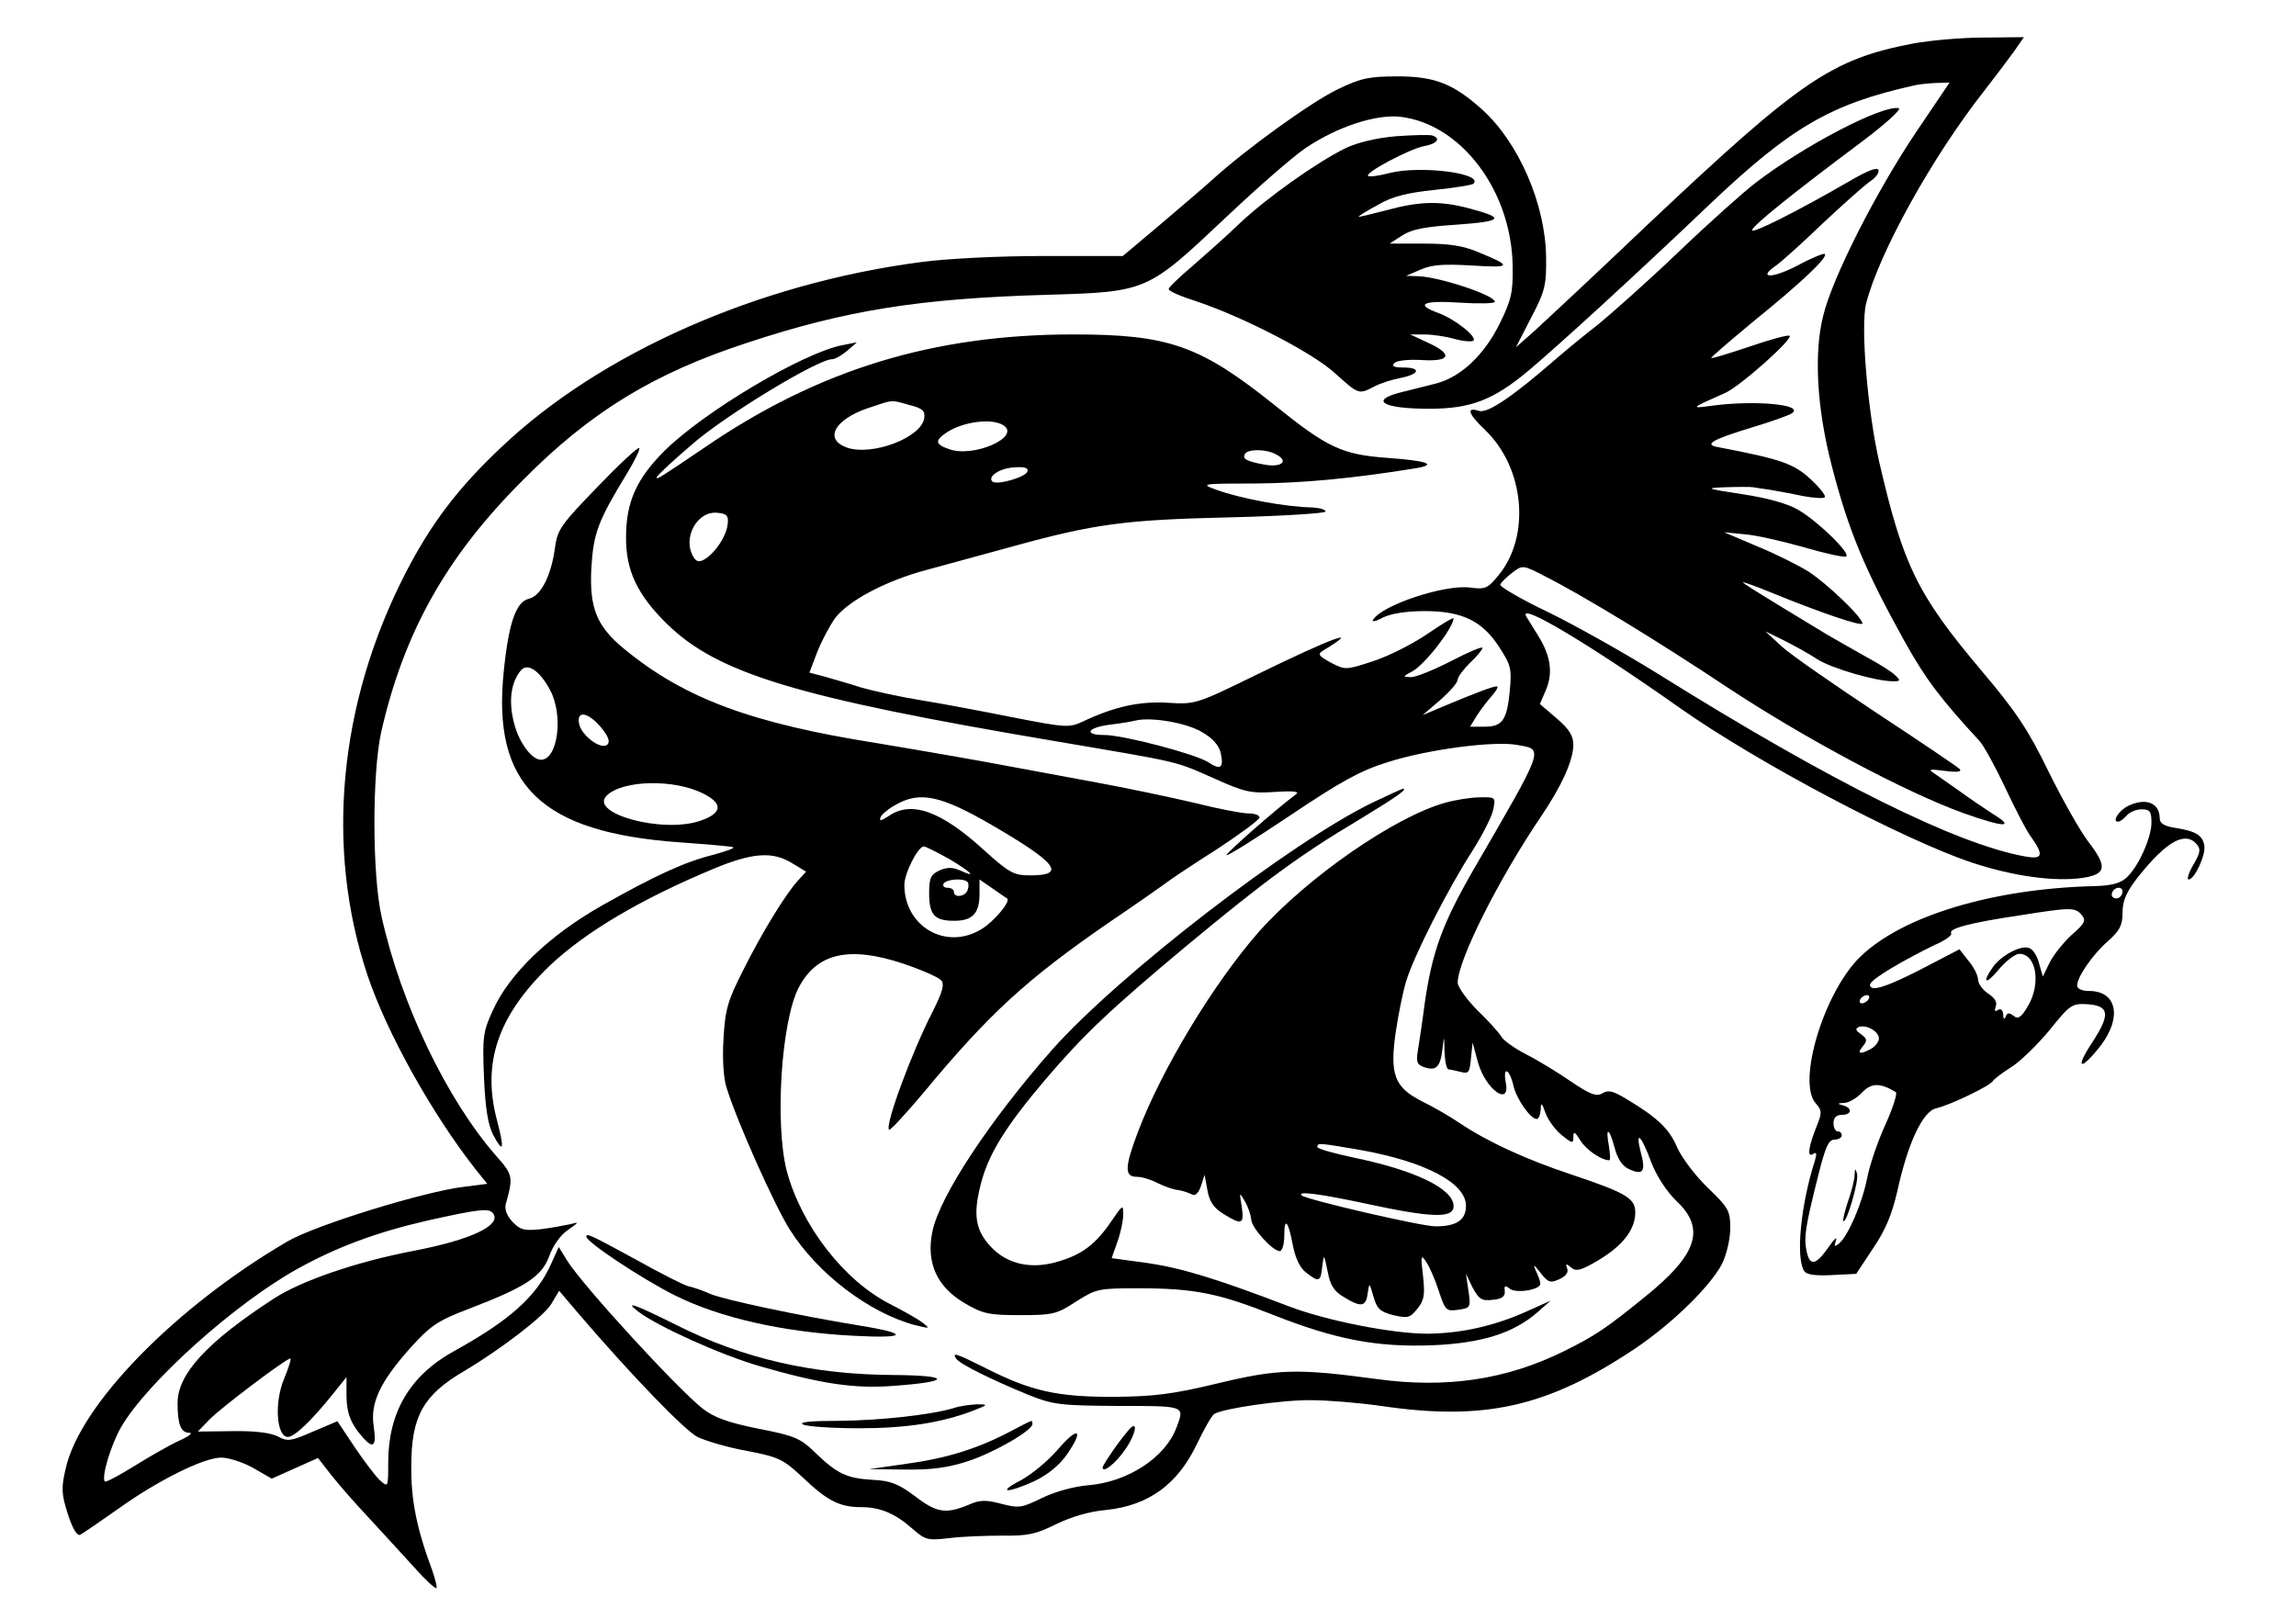
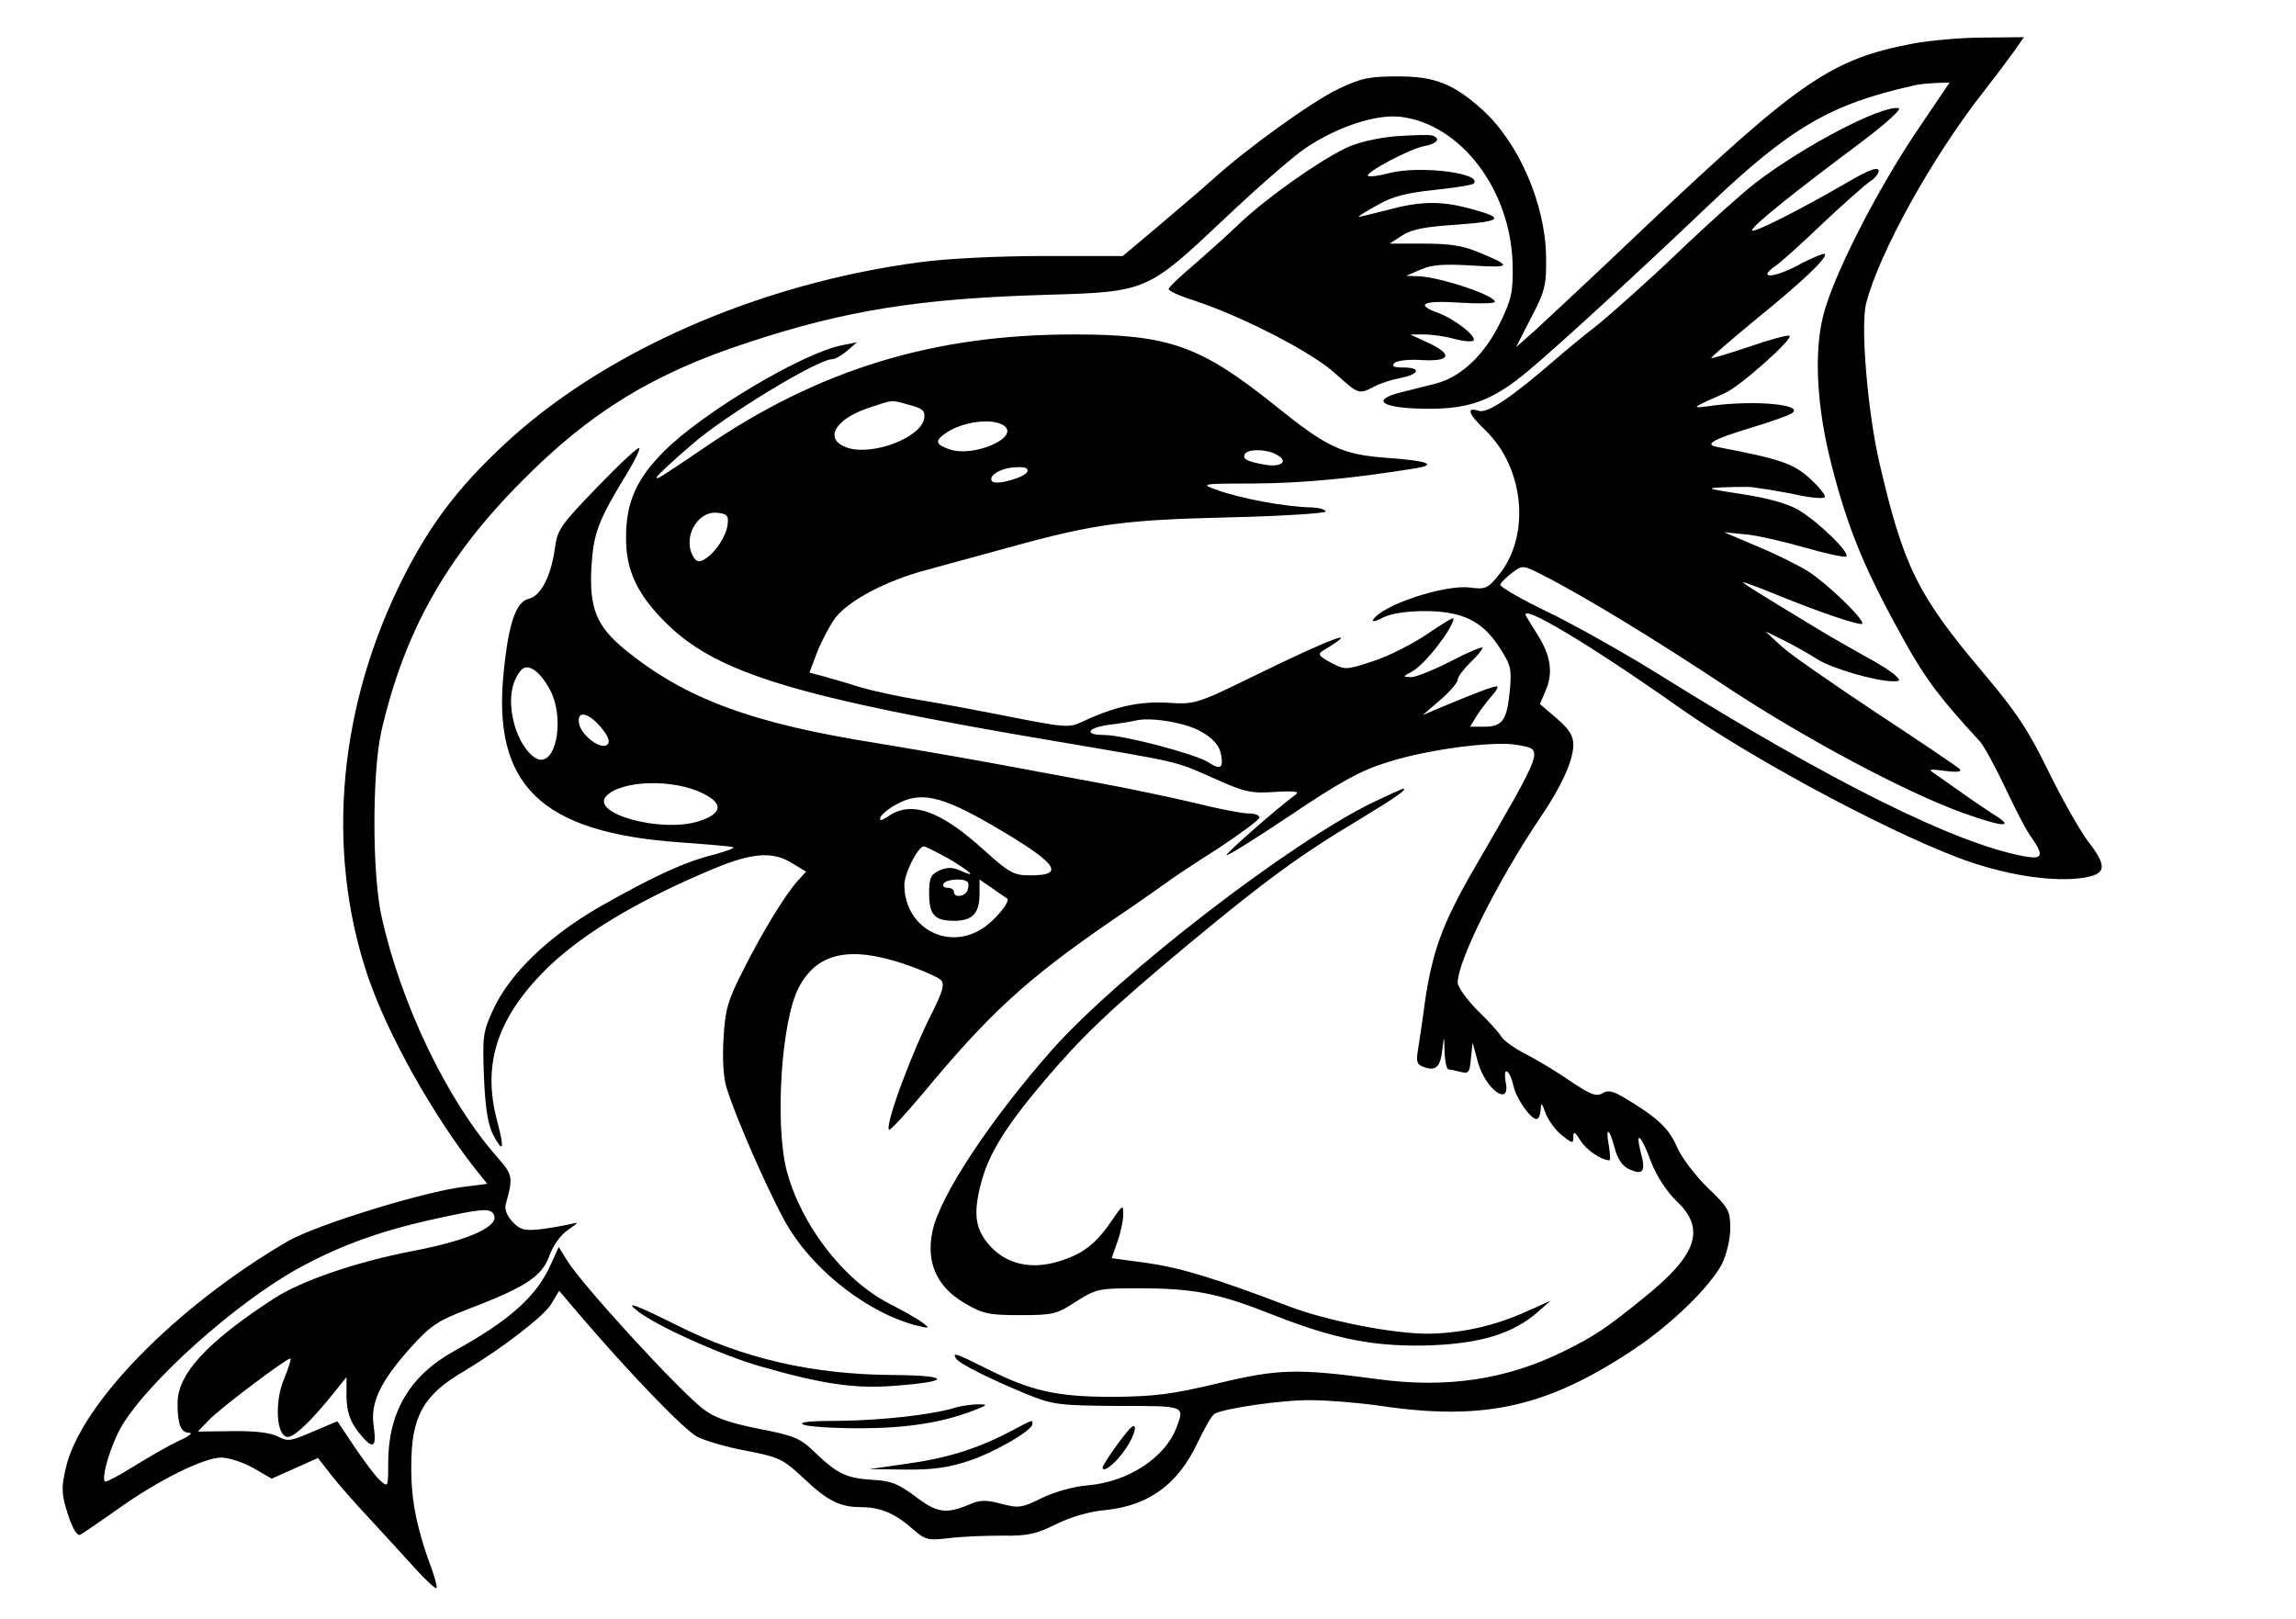
<svg xmlns="http://www.w3.org/2000/svg" version="1.0" width="556pt" height="392pt" viewBox="0 0 556 392" preserveAspectRatio="xMidYMid meet">
  <g transform="translate(0,392) scale(0.1,-0.1)" fill="#000000" stroke="none">
    <path d="M4635 3815 c-200 -38 -274 -89 -643 -437 -130 -124 -256 -241 -279 -262 l-42 -37 37 72 c34 65 37 79 36 148 -2 127 -66 275 -154 355 -70 63 -115 81 -205 81 -69 0 -89 -4 -145 -31 -63 -30 -223 -145 -305 -220 -22 -20 -80 -69 -128 -110 l-88 -74 -189 0 c-110 0 -236 -6 -302 -15 -393 -52 -773 -219 -1015 -449 -104 -98 -170 -185 -232 -306 -161 -314 -194 -665 -91 -972 47 -140 156 -335 261 -469 l29 -36 -55 -7 c-96 -11 -361 -93 -428 -132 -271 -158 -504 -396 -538 -551 -11 -46 -10 -62 5 -109 11 -34 22 -54 30 -51 6 3 47 31 91 62 96 69 208 125 251 125 17 0 52 -11 77 -25 l45 -26 56 25 56 25 32 -41 c18 -23 60 -71 94 -107 33 -36 83 -90 109 -119 26 -29 50 -51 52 -48 2 2 -3 21 -10 42 -38 102 -52 172 -51 254 0 120 29 172 129 230 87 52 192 132 210 162 l19 32 45 -53 c131 -153 258 -284 290 -301 21 -10 75 -26 121 -34 77 -15 87 -20 136 -66 58 -55 88 -70 139 -70 46 0 82 -15 123 -51 33 -29 38 -30 91 -24 31 4 89 6 129 6 61 -1 82 4 130 28 35 17 81 31 120 34 104 11 174 62 221 161 17 35 35 68 42 72 22 13 164 34 234 33 39 0 115 -6 170 -14 251 -37 403 -2 613 138 91 61 183 151 212 206 11 23 20 60 20 86 0 43 -4 50 -55 99 -30 29 -63 73 -74 98 -19 45 -48 72 -125 118 -30 18 -42 21 -56 12 -14 -8 -29 -3 -76 29 -32 22 -81 52 -109 66 -27 14 -54 33 -59 42 -5 9 -31 38 -58 64 -26 26 -48 57 -48 67 0 54 99 251 202 403 50 74 77 134 78 172 0 23 -9 38 -40 65 l-41 35 15 35 c17 41 11 82 -19 130 -12 19 -25 41 -29 47 -21 37 153 -67 374 -223 188 -132 538 -317 705 -373 100 -33 200 -47 269 -37 57 9 60 27 12 89 -19 25 -62 101 -95 168 -49 101 -79 146 -162 244 -156 185 -190 255 -248 505 -28 121 -46 330 -32 385 31 122 160 355 286 515 28 36 61 80 74 98 l22 32 -98 -1 c-54 0 -129 -7 -168 -14z m7 -212 c-99 -147 -205 -356 -227 -448 -23 -91 -15 -224 20 -360 41 -160 81 -255 177 -428 52 -93 87 -139 182 -242 10 -11 38 -62 62 -113 24 -51 52 -106 64 -121 30 -43 26 -53 -17 -45 -166 30 -468 180 -883 439 -85 53 -208 122 -272 153 -65 31 -116 61 -115 66 2 6 15 18 29 29 25 19 26 19 78 -8 95 -48 272 -156 445 -271 185 -122 428 -252 569 -303 101 -36 128 -36 70 -1 -21 14 -57 38 -80 55 -23 16 -50 35 -60 42 -16 10 -12 11 26 6 31 -4 42 -2 35 5 -5 5 -95 66 -200 135 -104 69 -208 141 -230 161 l-40 37 45 -22 c24 -12 60 -32 80 -45 33 -22 142 -54 185 -54 17 0 18 2 4 15 -8 8 -38 27 -66 42 -28 16 -73 41 -100 57 -162 98 -207 126 -202 126 3 0 34 -11 68 -25 122 -50 221 -83 221 -75 0 15 -86 97 -131 126 -24 15 -80 43 -124 61 l-80 34 50 -5 c28 -2 92 -17 142 -31 51 -15 97 -25 103 -23 15 5 -67 85 -115 113 -25 15 -75 29 -135 38 -91 14 -93 15 -40 17 30 1 60 1 65 0 6 -1 24 -4 40 -6 17 -3 52 -9 79 -15 27 -5 52 -7 55 -3 3 3 -12 23 -35 44 -40 37 -71 48 -223 77 -36 6 -16 18 79 47 47 14 92 30 99 35 32 21 -86 32 -189 19 -58 -8 -59 -8 27 30 37 16 170 135 156 139 -5 2 -49 -10 -98 -27 -48 -16 -90 -29 -91 -27 -2 1 46 42 105 91 115 93 178 153 170 161 -3 2 -33 -10 -66 -28 -61 -32 -99 -32 -52 0 13 9 65 56 114 103 50 47 101 92 114 101 13 8 22 21 20 27 -3 8 -26 -1 -69 -26 -126 -73 -241 -131 -237 -119 4 13 100 90 266 214 57 43 97 79 89 81 -40 8 -230 -91 -347 -181 -30 -23 -114 -98 -186 -167 -72 -69 -160 -147 -194 -175 -35 -27 -82 -66 -105 -86 -105 -91 -164 -131 -185 -124 -31 10 -26 -7 15 -46 96 -92 111 -257 33 -352 -26 -32 -32 -35 -69 -30 -61 8 -213 -42 -235 -78 -4 -6 7 -4 23 5 20 10 57 16 102 16 91 0 140 -24 181 -88 28 -43 30 -52 25 -106 -7 -71 -18 -86 -62 -86 l-34 0 17 28 c10 15 26 36 35 46 10 11 16 21 14 23 -3 4 -48 -13 -141 -52 l-40 -17 43 37 c23 20 42 42 42 49 0 7 14 25 30 41 17 16 30 32 30 36 0 4 -34 -10 -76 -32 -41 -21 -85 -39 -97 -39 -21 1 -21 1 3 14 31 17 98 104 100 128 0 4 -28 -13 -63 -37 -35 -24 -94 -54 -131 -66 -67 -22 -68 -22 -103 -4 -31 17 -33 21 -18 30 96 58 22 31 -162 -59 -147 -72 -149 -72 -215 -68 -68 4 -129 -9 -207 -46 -32 -15 -42 -14 -170 11 -75 15 -176 34 -226 42 -49 8 -112 22 -140 30 -27 9 -67 20 -87 26 l-38 10 19 50 c11 28 31 65 44 83 33 42 123 90 222 116 44 12 136 37 205 56 203 56 275 65 528 71 127 3 232 10 232 14 0 5 -15 9 -32 10 -65 1 -176 22 -233 43 -39 14 -36 15 95 15 115 1 235 12 389 37 53 9 27 18 -69 25 -110 8 -145 24 -275 129 -179 143 -255 170 -485 170 -340 0 -618 -85 -894 -274 -112 -76 -116 -78 -116 -72 0 3 38 39 85 79 78 69 305 207 340 207 7 0 23 9 36 20 l24 21 -35 -7 c-95 -18 -337 -162 -432 -257 -67 -67 -92 -124 -92 -207 -1 -81 27 -140 98 -210 123 -121 314 -179 941 -285 312 -53 287 -47 389 -92 69 -31 86 -35 143 -31 47 3 61 1 51 -6 -45 -33 -168 -141 -168 -147 0 -4 69 39 154 96 122 82 171 109 236 129 96 31 258 52 313 42 66 -12 71 1 -107 -306 -74 -129 -98 -196 -116 -320 -6 -47 -14 -99 -17 -117 -4 -26 -1 -32 17 -38 28 -9 38 1 43 45 4 33 4 33 5 -7 1 -24 5 -43 10 -43 4 0 17 -3 29 -6 19 -5 22 -2 25 33 l4 38 13 -48 c19 -67 80 -109 67 -47 -7 40 10 30 19 -10 7 -31 41 -80 56 -80 5 0 9 10 10 23 0 18 3 17 12 -10 7 -17 24 -41 40 -53 25 -20 27 -20 27 -3 0 14 4 12 17 -9 14 -23 51 -48 70 -48 3 0 2 16 -1 35 -9 48 1 44 14 -5 7 -27 19 -45 36 -52 33 -15 40 -5 27 42 -14 56 2 40 26 -26 13 -33 37 -70 61 -93 71 -67 50 -130 -77 -232 -91 -74 -120 -94 -195 -131 -139 -69 -284 -91 -453 -68 -193 26 -239 25 -385 -10 -112 -27 -155 -32 -255 -33 -136 0 -198 14 -307 69 -72 36 -83 40 -73 24 8 -13 85 -51 175 -88 60 -24 76 -26 217 -27 164 0 162 1 142 -52 -27 -73 -118 -132 -213 -140 -37 -3 -82 -16 -113 -31 -49 -24 -56 -25 -98 -14 -38 10 -52 10 -81 -3 -54 -22 -76 -19 -129 22 -39 29 -58 37 -101 39 -64 4 -86 14 -140 66 -36 35 -50 41 -138 58 -74 15 -107 27 -135 49 -64 51 -290 298 -327 357 l-21 34 -19 -42 c-35 -78 -100 -136 -236 -211 -106 -59 -158 -148 -158 -269 0 -60 0 -61 -20 -43 -11 10 -38 46 -61 80 l-42 63 -59 -25 c-53 -23 -61 -25 -85 -12 -17 9 -56 14 -110 13 l-84 -1 28 29 c27 28 186 148 196 148 3 0 -4 -22 -15 -49 -24 -56 -19 -141 9 -141 16 0 57 39 110 105 l32 40 0 -48 c1 -36 8 -57 27 -83 36 -46 47 -43 39 11 -9 57 15 108 89 191 48 53 65 65 138 93 139 53 180 79 198 129 9 25 27 51 45 63 28 20 28 20 5 14 -14 -3 -46 -9 -71 -12 -39 -4 -49 -2 -68 18 -14 15 -20 31 -16 44 18 64 17 70 -23 115 -120 137 -231 368 -278 580 -23 102 -23 347 -1 447 55 241 157 424 342 609 164 166 318 260 545 334 239 79 417 107 725 116 243 7 243 8 431 185 77 73 164 149 195 170 77 52 171 83 231 76 147 -18 269 -180 271 -363 1 -61 -3 -80 -31 -137 -38 -77 -94 -130 -155 -146 -23 -6 -61 -15 -84 -21 -79 -20 -44 -40 68 -40 100 0 155 21 240 92 75 63 266 238 439 403 197 187 293 243 495 288 11 3 35 5 53 6 l33 1 -79 -117z m-2439 -664 c31 -8 38 -14 35 -32 -7 -47 -126 -92 -187 -71 -56 20 -31 67 49 95 66 22 56 21 103 8z m227 -49 c43 -28 -72 -79 -131 -58 -35 12 -36 21 -6 41 40 26 109 35 137 17z m661 -71 c31 -16 12 -32 -30 -24 -44 8 -53 14 -46 26 8 12 52 12 76 -2z m-603 -41 c-5 -14 -75 -34 -85 -24 -12 12 18 32 52 34 26 2 36 -1 33 -10z m-726 -128 c-3 -28 -29 -68 -55 -84 -13 -8 -20 -7 -27 4 -29 46 8 114 58 108 22 -2 27 -7 24 -28z m1147 -502 c27 -15 42 -32 47 -51 8 -37 0 -43 -30 -23 -31 20 -206 66 -252 66 -51 0 -41 18 14 25 26 3 54 8 62 10 37 9 121 -5 159 -27z m-1714 -1168 c18 -28 -56 -63 -192 -89 -141 -27 -274 -73 -340 -116 -163 -106 -233 -183 -233 -253 0 -52 8 -72 29 -72 9 0 -2 -9 -25 -19 -22 -10 -71 -38 -108 -61 -37 -23 -69 -40 -72 -38 -9 10 14 88 40 133 64 109 276 299 428 383 96 53 191 88 313 116 130 29 151 31 160 16z" />
    <path d="M3380 3590 c-46 -4 -93 -15 -122 -29 -69 -34 -189 -119 -255 -181 -32 -31 -84 -77 -115 -104 -32 -27 -58 -52 -58 -56 0 -5 30 -18 68 -30 111 -37 283 -125 336 -175 56 -50 56 -51 94 -31 15 8 44 17 65 21 45 9 49 25 5 25 -23 0 -29 3 -21 11 6 6 35 9 67 7 69 -4 75 14 14 42 l-43 20 35 0 c19 0 52 -5 73 -11 22 -6 42 -7 45 -4 10 9 -46 53 -85 67 -58 21 -37 31 52 25 47 -3 85 -2 85 2 0 16 -133 60 -185 62 l-30 1 35 15 c27 12 56 14 124 10 96 -6 99 -2 19 31 -39 17 -73 22 -135 22 l-83 0 31 20 c23 15 56 21 133 26 110 8 117 16 30 39 -71 19 -120 18 -201 -4 -38 -10 -68 -17 -68 -16 0 2 21 15 47 29 34 20 70 29 136 36 49 5 92 12 95 15 26 25 -127 45 -203 26 -26 -7 -50 -10 -52 -7 -8 8 100 65 135 72 33 6 42 19 20 26 -7 2 -47 1 -88 -2z" />
    <path d="M1447 2741 c-88 -91 -97 -103 -103 -147 -9 -68 -34 -117 -63 -124 -31 -7 -49 -57 -61 -175 -29 -276 89 -391 426 -415 69 -5 128 -10 130 -12 2 -3 -20 -10 -48 -18 -69 -17 -141 -50 -272 -124 -125 -71 -223 -164 -263 -254 -23 -50 -25 -63 -21 -161 3 -74 10 -116 22 -139 25 -47 28 -36 10 33 -38 141 2 256 128 377 87 82 221 161 396 234 94 39 143 43 191 13 l33 -20 -20 -22 c-30 -33 -86 -124 -133 -218 -37 -73 -43 -94 -47 -165 -3 -49 0 -97 8 -120 26 -83 115 -282 152 -341 67 -107 192 -202 303 -232 37 -9 38 -9 20 5 -11 9 -47 29 -80 46 -112 57 -215 191 -250 323 -29 114 -13 362 29 443 44 84 122 102 254 58 44 -15 85 -33 91 -40 9 -10 3 -29 -21 -77 -49 -95 -116 -275 -105 -285 2 -3 39 37 82 88 160 193 250 276 455 417 58 39 116 80 130 90 14 11 71 49 128 85 56 37 102 71 102 76 0 6 -12 10 -27 10 -15 0 -72 11 -128 25 -55 13 -163 36 -240 50 -77 14 -198 37 -270 50 -71 13 -188 33 -260 45 -304 48 -467 108 -613 228 -67 55 -85 99 -80 196 5 85 16 114 86 229 19 31 33 60 30 62 -3 3 -48 -39 -101 -94z m-115 -492 c33 -61 19 -169 -22 -169 -22 0 -53 41 -65 88 -14 53 -8 99 16 128 16 20 46 0 71 -47z m123 -90 c18 -22 23 -35 16 -42 -15 -15 -65 23 -69 52 -5 31 22 26 53 -10z m248 -161 c49 -24 46 -48 -8 -66 -91 -31 -269 18 -226 61 38 38 164 41 234 5z m697 -75 c160 -93 183 -123 95 -123 -40 0 -51 6 -112 61 -105 96 -177 121 -232 82 -17 -11 -22 -12 -19 -3 2 7 20 22 39 32 57 32 108 21 229 -49z m-102 -83 c54 -32 70 -48 27 -28 -19 8 -31 8 -50 0 -21 -10 -25 -18 -25 -55 0 -53 13 -67 61 -67 44 0 61 18 61 65 l0 35 32 -22 c17 -12 33 -23 35 -24 9 -7 -32 -56 -62 -74 -86 -53 -187 6 -187 107 0 28 33 93 47 93 5 0 32 -14 61 -30z m45 -56 c3 -3 3 -12 0 -20 -6 -16 -33 -19 -33 -4 0 6 -7 10 -16 10 -8 0 -12 5 -9 10 7 11 48 14 58 4z" />
    <path d="M3325 1977 c-200 -97 -614 -416 -777 -599 -150 -170 -272 -354 -290 -440 -16 -76 11 -135 78 -174 44 -26 59 -29 134 -29 79 0 89 2 136 33 49 31 55 32 150 32 136 0 195 -12 326 -64 152 -60 251 -79 386 -74 120 5 196 29 254 79 l33 29 -58 -26 c-80 -36 -159 -53 -240 -54 -84 0 -243 31 -335 66 -178 68 -261 93 -342 105 l-88 12 14 40 c8 22 14 51 14 66 0 24 -1 24 -27 -14 -39 -58 -72 -83 -130 -100 -65 -20 -124 -7 -164 36 -37 40 -43 77 -24 151 18 72 60 140 156 253 92 108 156 169 343 325 188 156 273 219 419 306 92 56 117 74 104 74 -1 0 -34 -15 -72 -33z" />
-     <path d="M3500 1976 c-123 -34 -334 -181 -451 -312 -109 -124 -236 -333 -294 -487 -32 -85 -32 -107 -2 -107 12 0 35 -7 50 -15 16 -8 38 -16 50 -17 12 -2 27 -7 34 -11 7 -4 15 3 21 20 l9 28 7 -38 c5 -28 16 -43 39 -57 45 -28 50 -25 44 18 -6 36 -6 36 8 12 8 -14 14 -33 15 -43 0 -20 52 -77 69 -77 6 0 11 17 11 37 0 48 10 36 21 -24 6 -30 17 -54 32 -65 31 -24 35 -23 39 15 4 31 4 31 13 -12 6 -33 15 -48 39 -62 42 -26 54 -24 58 9 4 27 4 26 14 -8 8 -29 16 -37 48 -45 35 -8 40 -7 58 15 17 21 19 34 14 80 -6 49 -5 53 7 35 8 -11 22 -43 31 -71 16 -48 18 -50 47 -46 30 4 31 6 25 46 l-6 41 16 -33 c15 -28 22 -33 48 -30 23 2 31 8 30 21 -2 14 1 15 12 6 15 -12 74 -3 74 12 0 6 -5 20 -11 32 -7 16 -4 15 11 -5 19 -24 24 -26 46 -16 16 7 23 17 19 26 -4 12 -3 13 10 2 12 -10 24 -7 69 20 57 35 86 73 86 114 0 34 -22 47 -153 91 -112 37 -205 80 -272 125 -22 15 -63 39 -92 53 -66 34 -78 64 -63 168 6 40 17 96 25 122 18 61 102 226 161 317 24 38 47 83 50 99 6 30 6 31 -32 30 -22 0 -59 -6 -84 -13z m-206 -841 c157 -28 256 -80 256 -135 0 -35 -23 -50 -74 -50 -34 0 -314 65 -324 75 -11 11 43 4 151 -19 166 -36 217 -37 217 -7 0 42 -93 87 -244 118 -47 10 -86 21 -86 25 0 11 4 10 104 -7z" />
-     <path d="M1420 925 c0 -13 134 -102 214 -142 108 -54 260 -89 433 -98 131 -7 137 5 13 25 -147 24 -325 62 -359 76 -20 9 -44 17 -54 19 -10 2 -67 31 -128 65 -110 60 -119 64 -119 55z" />
    <path d="M1545 744 c47 -36 199 -105 296 -133 150 -43 229 -55 327 -47 136 10 135 25 -3 26 -196 1 -364 39 -527 121 -100 50 -128 60 -93 33z" />
    <path d="M2310 510 c-53 -16 -175 -30 -278 -31 -69 0 -100 -3 -87 -9 11 -5 72 -9 135 -9 114 0 198 13 275 42 39 15 39 16 10 16 -16 -1 -41 -4 -55 -9z" />
    <path d="M2446 453 c-80 -42 -155 -65 -251 -78 l-90 -13 88 -1 c64 -1 104 5 150 20 65 21 157 75 157 90 0 11 5 13 -54 -18z" />
    <path d="M2730 453 c-24 -28 -60 -82 -60 -87 0 -15 32 10 55 44 28 40 32 77 5 43z" />
-     <path d="M2562 410 c-24 -28 -64 -61 -90 -75 -60 -31 -33 -32 33 -2 33 16 60 38 79 65 42 61 27 69 -22 12z" />
-     <path d="M5153 1968 c-22 -11 -39 -38 -24 -38 5 0 14 7 21 15 7 8 23 15 36 15 20 0 24 -5 24 -32 0 -37 -32 -108 -61 -134 -14 -13 -37 -19 -77 -20 -246 -6 -465 -72 -567 -171 -88 -85 -154 -304 -108 -355 15 -17 15 -23 4 -51 -21 -52 -26 -81 -11 -72 9 6 10 2 5 -16 -34 -105 -47 -235 -26 -267 5 -9 26 -12 67 -10 l59 3 41 62 c30 44 46 83 59 140 25 114 61 192 94 199 34 8 130 54 137 66 3 5 23 20 45 34 21 13 63 54 92 89 50 62 54 65 92 63 54 -4 56 -25 10 -95 -42 -64 -26 -67 23 -4 51 68 38 131 -29 131 -16 0 -29 5 -29 13 0 21 38 76 75 108 28 25 35 38 35 69 0 29 9 50 39 88 68 85 113 110 141 77 10 -12 8 -21 -9 -50 -11 -19 -16 -35 -11 -35 14 0 42 59 38 82 -4 25 -20 35 -70 43 -27 4 -38 11 -38 23 0 38 -34 51 -77 30z m-13 -206 c0 -13 -12 -22 -22 -16 -10 6 -1 24 13 24 5 0 9 -4 9 -8z m-99 -58 c11 -13 8 -20 -23 -47 -20 -18 -44 -48 -54 -67 l-17 -35 -9 31 c-4 18 -15 35 -24 38 -20 8 -68 -18 -88 -46 -28 -40 -17 -44 15 -5 17 20 39 37 49 37 42 0 53 -74 20 -128 -16 -27 -24 -31 -34 -22 -11 8 -15 8 -19 -2 -3 -8 -6 -6 -6 5 -1 11 -5 15 -13 11 -7 -5 -9 -2 -5 9 4 10 -3 21 -19 31 -13 9 -24 24 -24 34 0 9 -10 30 -23 45 l-22 28 -98 -51 c-69 -35 -103 -47 -114 -42 -12 7 -2 17 45 46 33 20 81 45 106 57 26 11 44 24 41 29 -7 11 44 25 165 43 126 20 135 20 151 1z m-516 -204 c-3 -5 -11 -10 -16 -10 -6 0 -7 5 -4 10 3 6 11 10 16 10 6 0 7 -4 4 -10z m25 -95 c0 -8 -9 -19 -19 -25 -28 -15 -35 -12 -20 6 11 14 11 18 -4 29 -14 10 -15 14 -5 18 18 6 48 -11 48 -28z m41 -130 c4 -3 -7 -38 -25 -78 -18 -39 -38 -97 -44 -128 -12 -62 -46 -141 -68 -160 -12 -10 -13 -8 -8 7 4 10 -4 4 -17 -15 -32 -46 -46 -48 -54 -12 -7 34 -4 57 28 184 17 68 25 87 39 87 10 0 18 5 18 10 0 6 -4 10 -10 10 -5 0 -10 9 -10 20 0 13 7 20 20 20 25 0 26 17 3 23 -15 4 -14 5 3 6 11 0 31 12 43 25 23 24 44 24 82 1z" />
-     <path d="M4491 1074 c0 -12 -8 -41 -16 -64 -8 -24 -13 -45 -11 -47 7 -8 38 97 33 114 -4 15 -5 14 -6 -3z" />
  </g>
</svg>